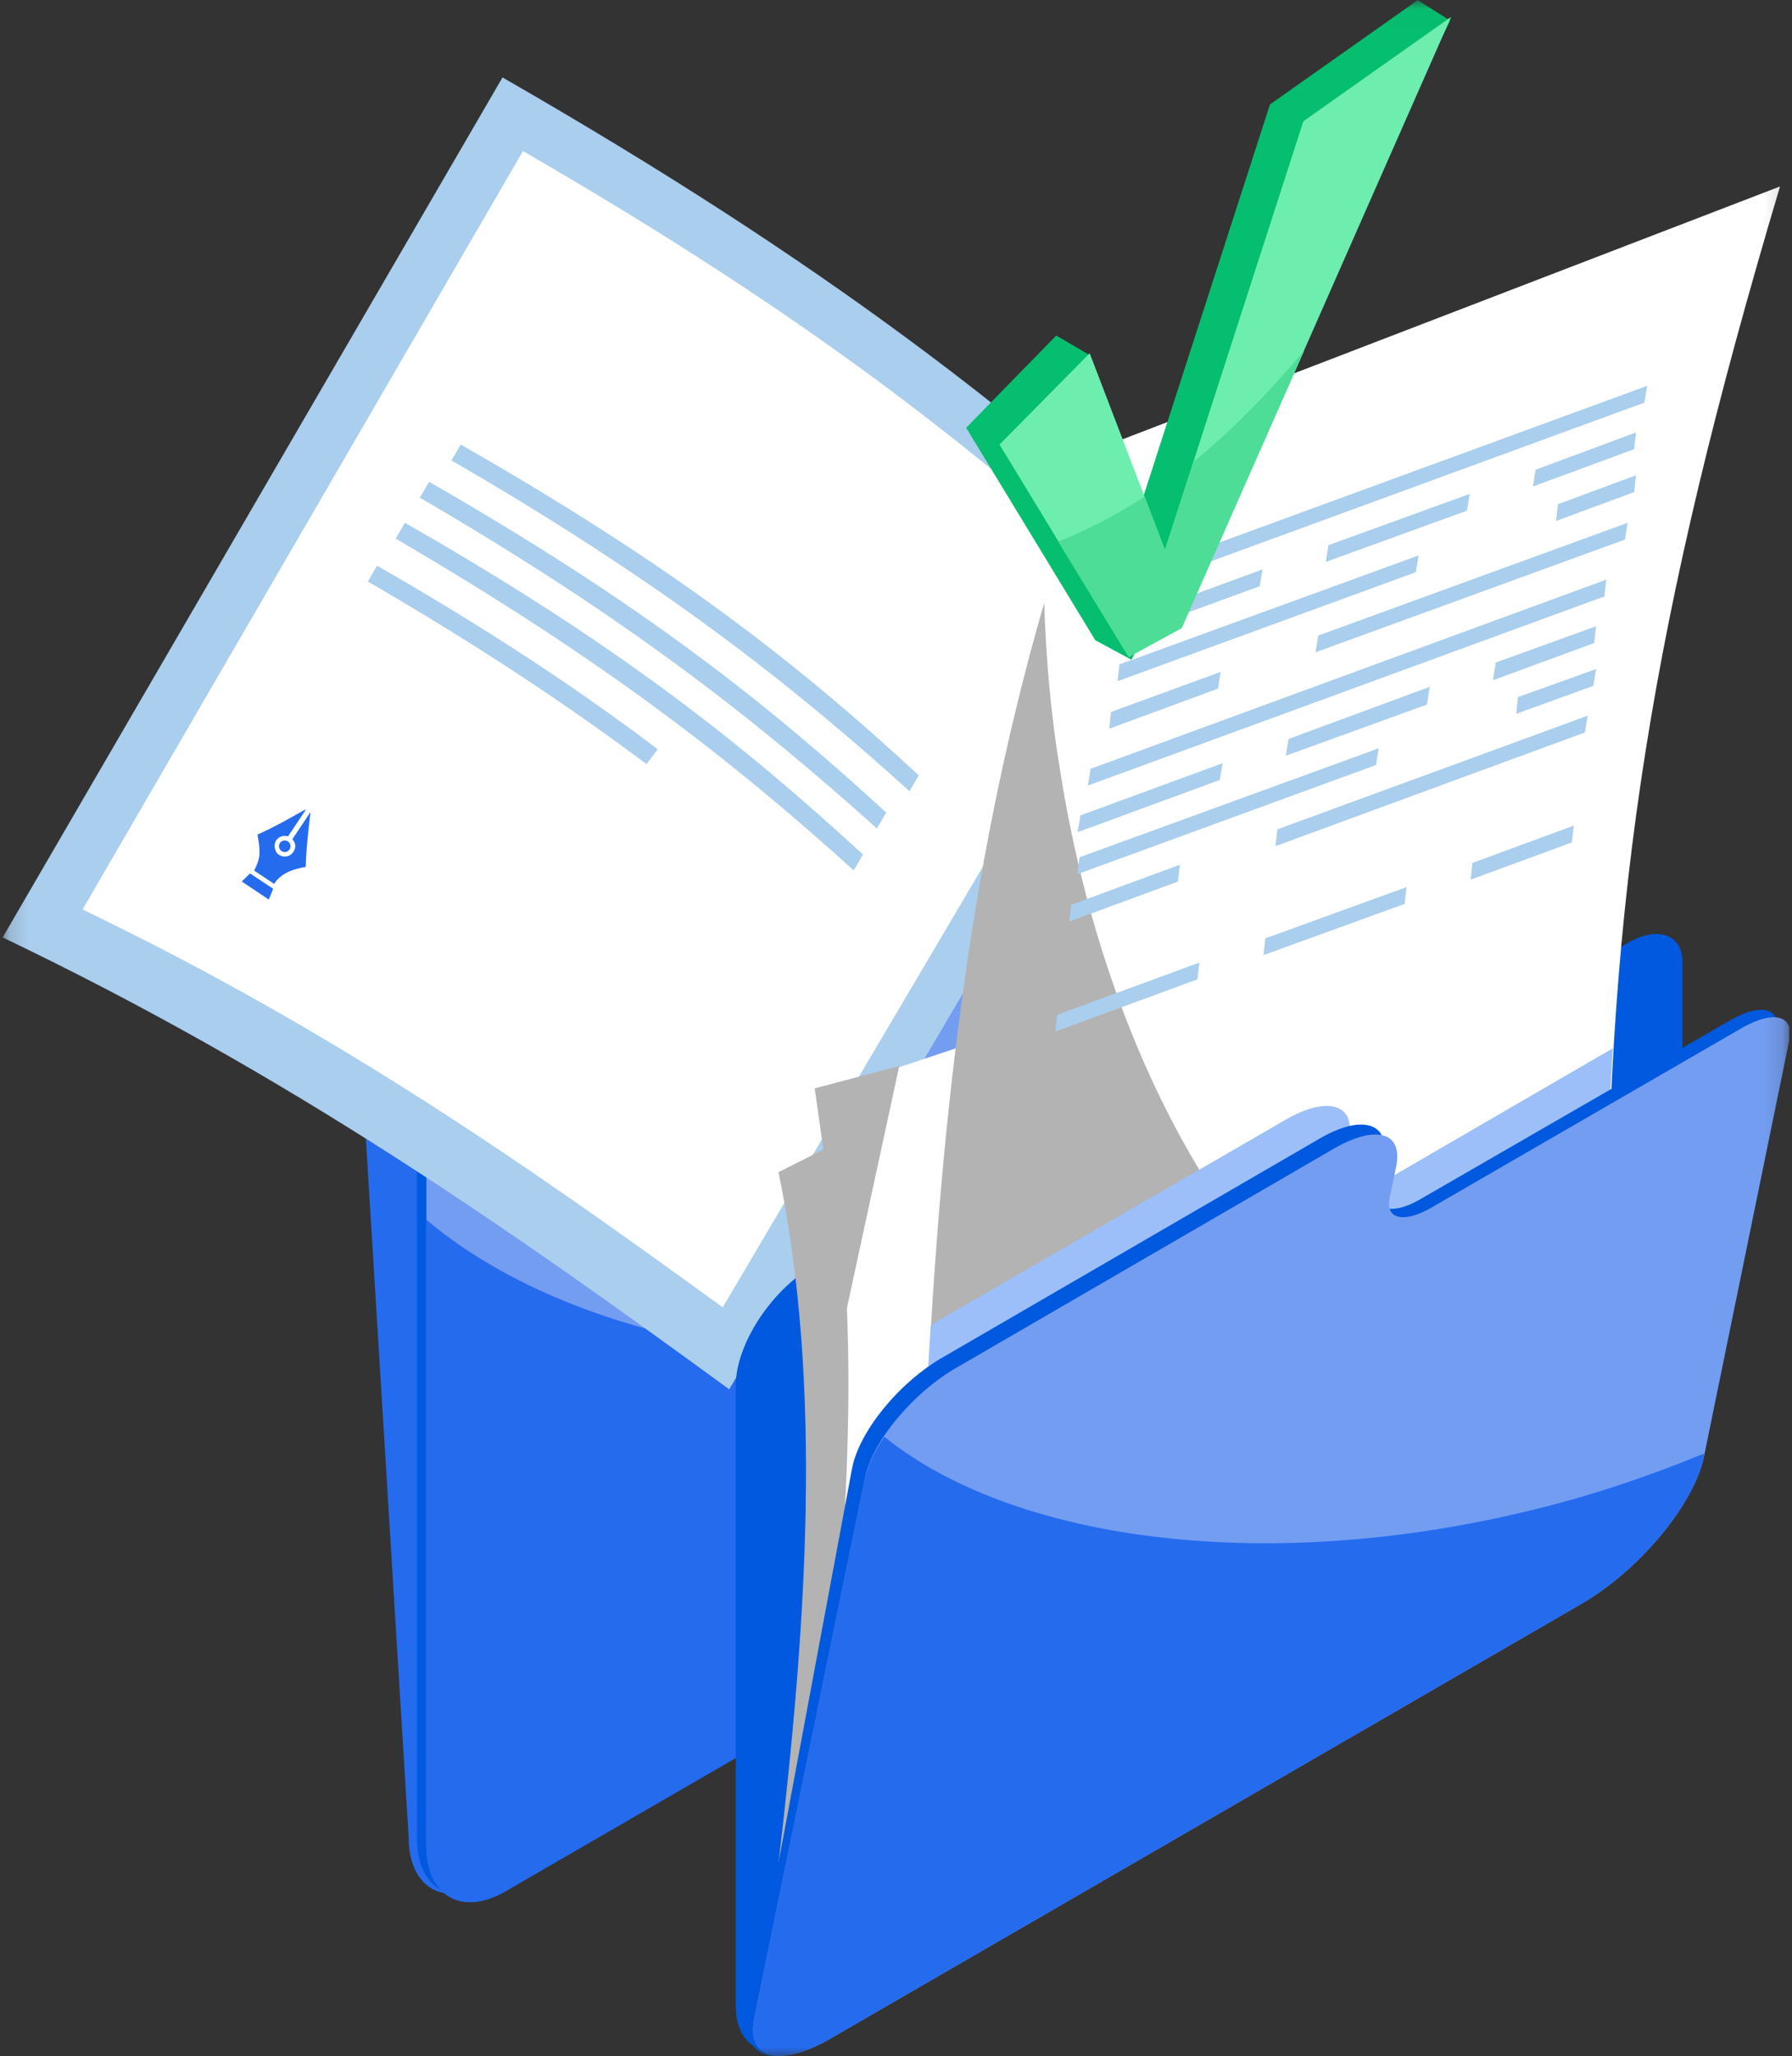
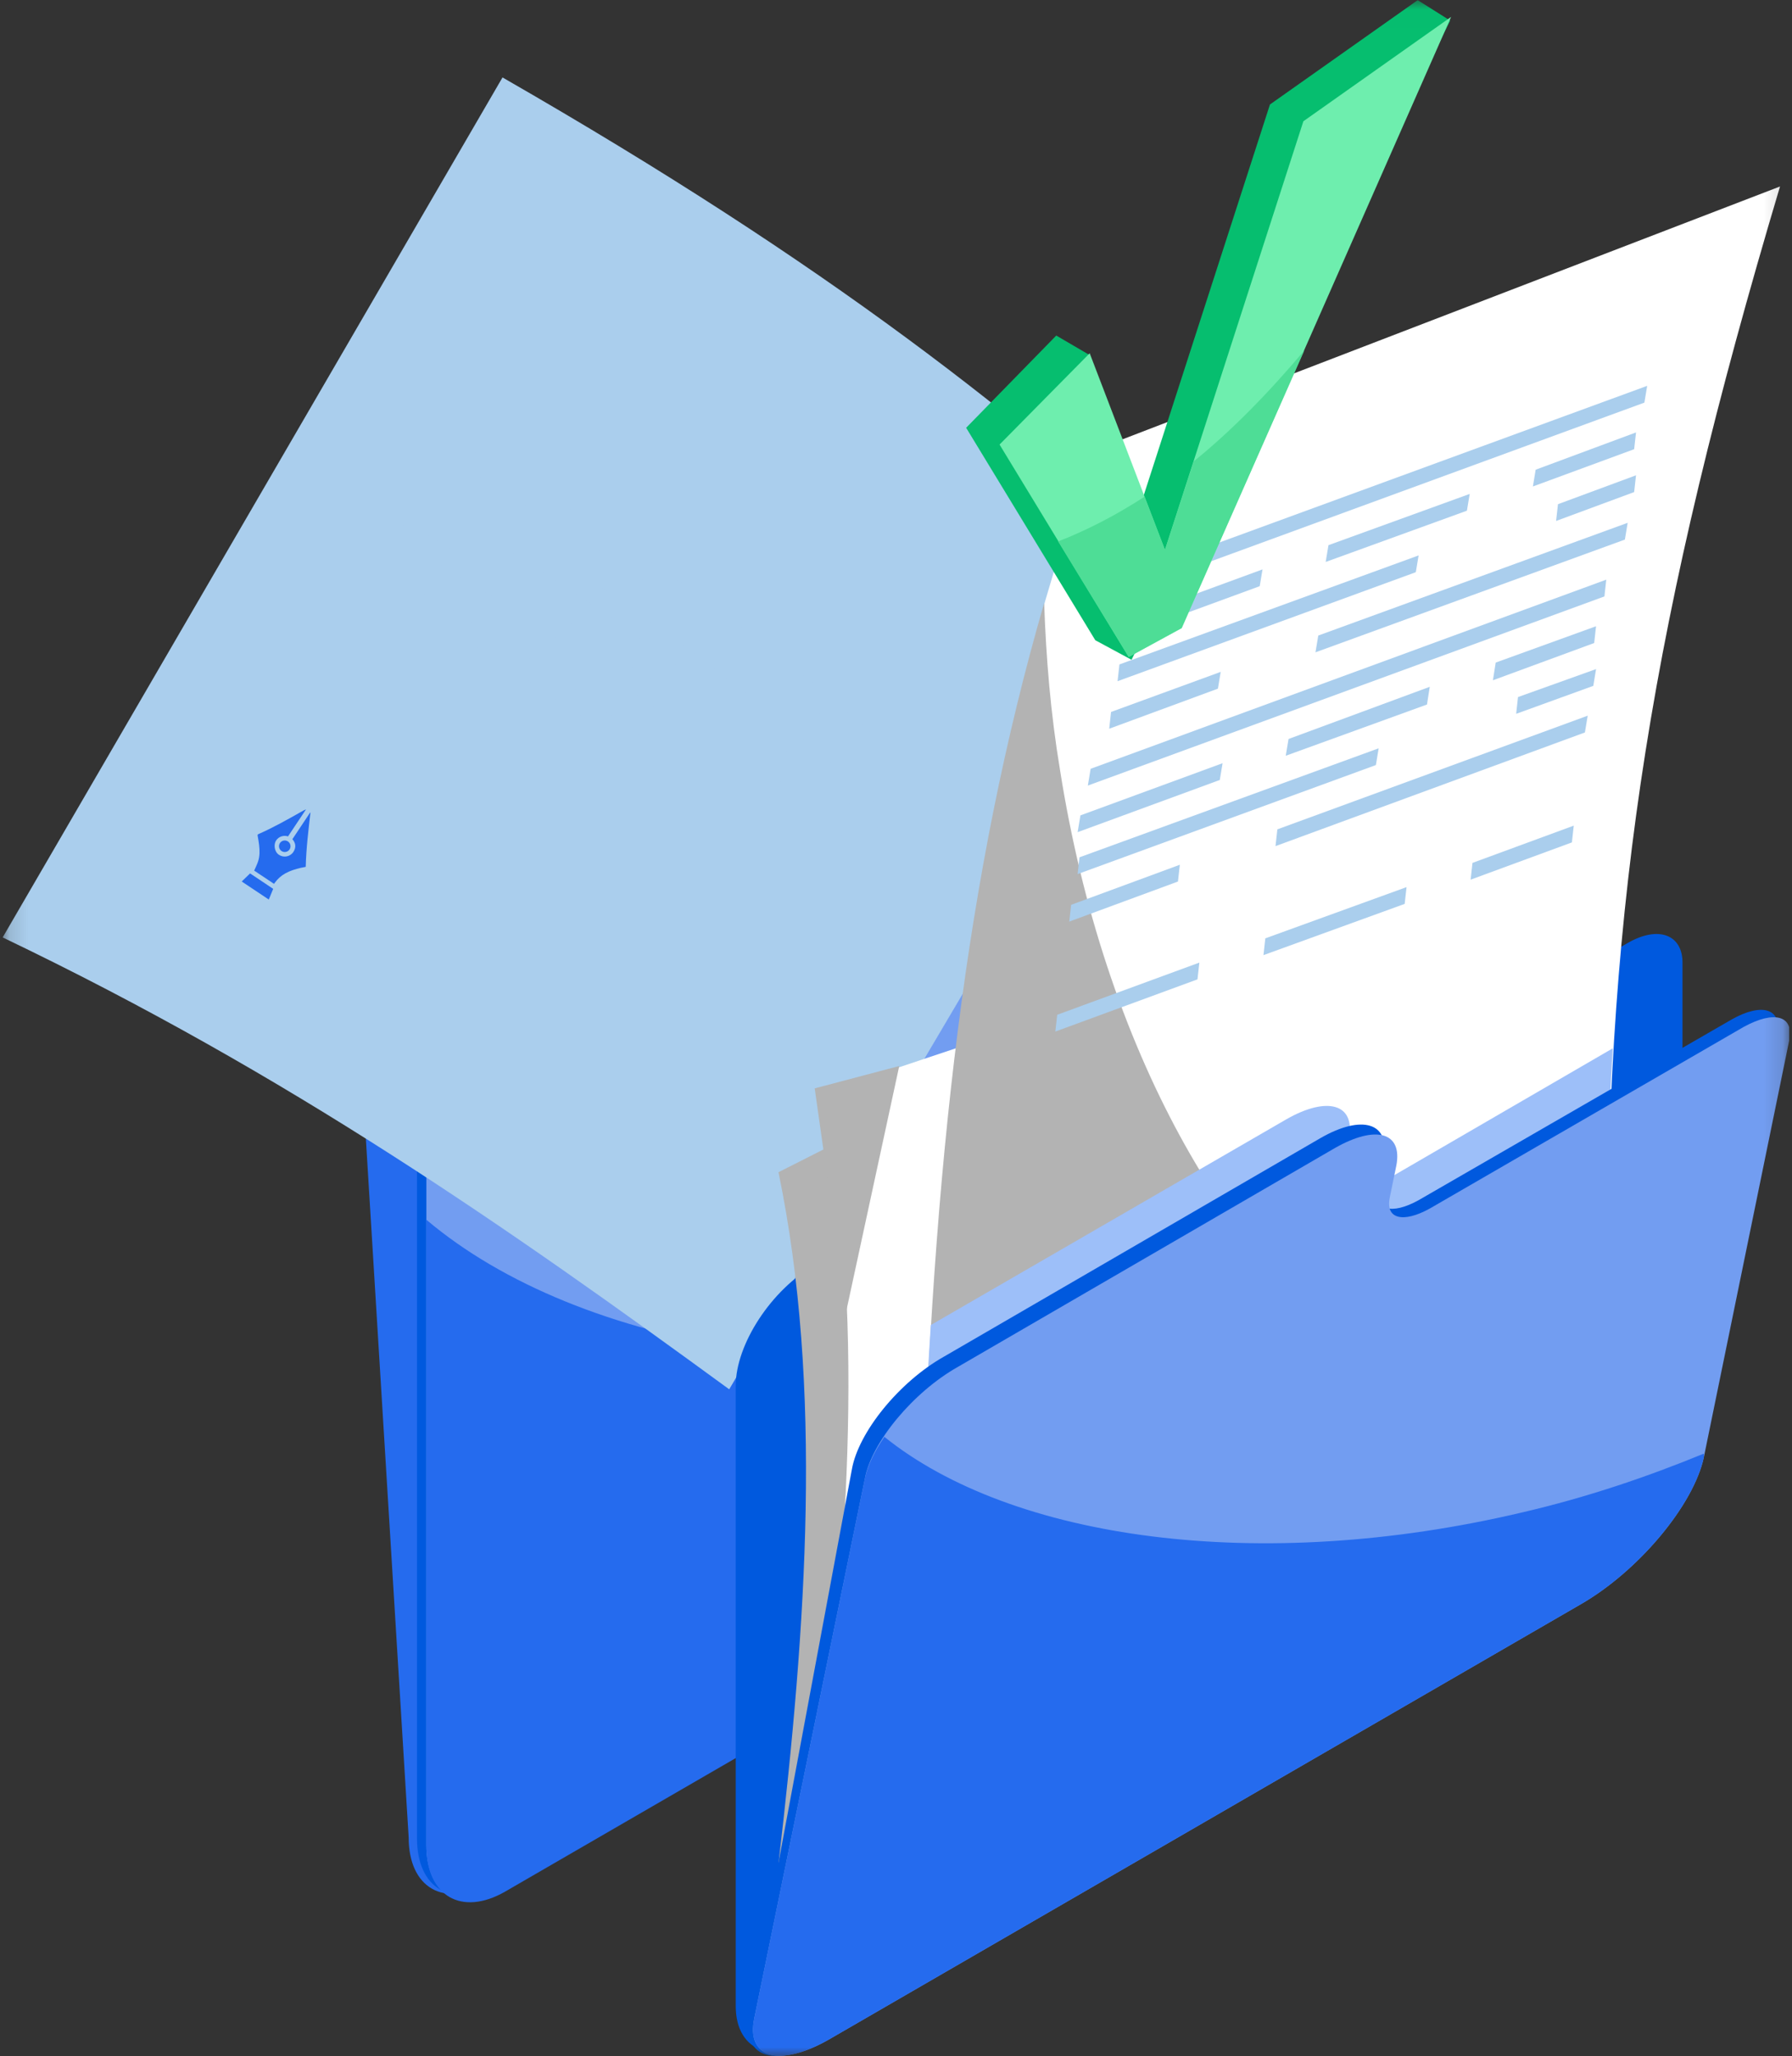
<svg xmlns="http://www.w3.org/2000/svg" width="95" height="109" viewBox="0 0 95 109" fill="none">
  <rect x="0" y="0" width="95" height="109" fill="#333333" stroke="none" />
  <g clip-path="url(#clip0_777_101458)">
    <g clip-path="url(#clip1_777_101458)">
      <mask id="mask0_777_101458" style="mask-type:luminance" maskUnits="userSpaceOnUse" x="0" y="0" width="95" height="110">
        <path d="M0.14 0.007H94.857V109.007H0.14V0.007Z" fill="white" />
      </mask>
      <g mask="url(#mask0_777_101458)">
        <path d="M46.538 48.16C45.307 48.901 44.273 48.308 44.273 46.876V44.802C44.273 42.629 42.746 41.739 40.825 42.826L23.093 53.099C21.024 54.284 19.35 57.198 19.35 59.618L21.665 97.4C21.665 100.067 23.536 101.154 25.851 99.82L61.167 79.373C63.925 77.793 66.142 73.941 66.142 70.78L63.827 41.097C63.827 39.468 62.694 38.826 61.266 39.616L46.538 48.16Z" fill="#256BEE" />
        <path d="M49.296 50.285C48.065 51.025 47.03 50.433 47.03 49V46.926C47.03 44.753 45.504 43.864 43.583 44.951L25.851 55.223C23.782 56.409 22.107 59.323 22.107 61.693V97.451C22.107 100.117 23.979 101.204 26.294 99.871L61.61 79.424C64.368 77.844 66.585 73.991 66.585 70.83V43.173C66.585 41.543 65.452 40.901 64.023 41.691L49.296 50.285Z" fill="#0059DE" />
        <path d="M49.79 50.629C48.559 51.37 47.525 50.777 47.525 49.345V47.271C47.525 45.098 45.998 44.209 44.077 45.295L26.345 55.568C24.276 56.753 22.602 59.667 22.602 62.038V97.795C22.602 100.462 24.473 101.549 26.788 100.215L62.104 79.768C64.862 78.188 67.079 74.336 67.079 71.175V43.517C67.079 41.888 65.946 41.245 64.518 42.036L49.79 50.629Z" fill="#729DF1" />
        <path d="M62.597 70.583C64.124 70.237 65.601 69.891 67.079 69.447V71.225C67.079 74.386 64.862 78.238 62.104 79.819L26.788 100.265C24.473 101.599 22.602 100.512 22.602 97.845V64.656C30.729 71.521 46.145 74.188 62.597 70.583Z" fill="#256BEE" />
-         <path d="M27.722 58.235L33.633 54.778L33.436 60.408L27.525 63.816L27.722 58.235Z" fill="#191919" />
+         <path d="M27.722 58.235L33.633 54.778L33.436 60.408L27.722 58.235Z" fill="#191919" />
        <path d="M58.113 73.448L62.595 70.83V67.62C62.595 67.225 62.349 67.126 62.054 67.323L58.704 69.249C58.359 69.447 58.163 69.842 58.163 70.188V73.448H58.113ZM59.246 71.176V70.534L61.463 69.249V69.892L59.246 71.176Z" fill="#C39065" />
        <path d="M58.113 68.361C58.113 68.756 58.359 68.854 58.655 68.706L62.004 66.78C62.349 66.582 62.546 66.187 62.546 65.792V63.224C62.546 62.829 62.3 62.73 62.004 62.878L58.655 64.805C58.31 65.002 58.113 65.397 58.113 65.792V68.361ZM61.463 65.447L59.246 66.731V66.089L61.463 64.805V65.447Z" fill="#C39065" />
        <path d="M62.595 58.482L62.054 58.828L61.463 59.421V61.001L59.246 62.285V60.458L58.113 61.1V63.915C58.113 64.31 58.359 64.409 58.655 64.261L62.004 62.335C62.349 62.137 62.546 61.742 62.546 61.347V58.482H62.595Z" fill="#C39065" />
        <path d="M59.246 58.532L58.113 59.174V60.606L59.246 59.965V58.532Z" fill="#C39065" />
        <path d="M59.444 56.359L59.197 56.507V54.483L58.065 55.124V58.779L59.542 57.94C59.887 57.742 60.133 57.545 60.281 57.051L61.167 54.927L61.414 54.779V56.557L62.005 56.507L62.547 56.162V53.149C62.547 52.754 62.3 52.655 62.005 52.853L60.971 53.445C60.626 53.643 60.379 53.84 60.232 54.334L59.444 56.359Z" fill="#C39065" />
        <path d="M63.827 31.022C54.075 22.033 43.928 14.033 26.64 4.105L0.141 49.691C15.311 56.951 26.886 65.051 38.658 73.644L63.827 31.022Z" fill="#AACEED" />
-         <path d="M60.478 31.764C51.859 23.861 42.944 16.799 27.724 8.008L4.377 48.21C17.725 54.63 27.921 61.742 38.314 69.299L60.478 31.764Z" fill="white" />
        <path d="M23.932 24.404L24.424 23.565C35.753 30.035 42.353 35.221 48.707 41.098L48.214 41.937C41.762 36.11 35.014 30.825 23.932 24.404Z" fill="#AACEED" />
        <path d="M22.256 26.38L22.748 25.54C34.028 32.01 40.628 37.245 46.982 43.073L46.489 43.913C40.037 38.134 33.289 32.8 22.256 26.38Z" fill="#AACEED" />
        <path d="M20.975 28.552L21.467 27.713C32.796 34.183 39.347 39.418 45.75 45.295L45.257 46.135C38.805 40.307 32.057 35.022 20.975 28.552Z" fill="#AACEED" />
        <path d="M15.265 44.603C15.405 44.696 15.444 44.886 15.35 45.027C15.256 45.168 15.067 45.206 14.926 45.112C14.786 45.018 14.748 44.829 14.841 44.688C14.935 44.547 15.125 44.509 15.265 44.603Z" fill="#256BEE" />
        <path d="M16.208 45.95C16.119 45.968 16.032 45.983 15.944 46.003C15.663 46.07 15.387 46.152 15.133 46.292C14.904 46.418 14.717 46.587 14.565 46.798C14.553 46.816 14.54 46.833 14.526 46.85C14.168 46.612 13.815 46.377 13.475 46.15C13.544 45.992 13.623 45.836 13.679 45.671C13.777 45.384 13.77 45.087 13.736 44.789C13.717 44.624 13.687 44.461 13.658 44.297C13.651 44.253 13.659 44.231 13.702 44.213C14.493 43.866 15.243 43.44 15.994 43.017C16.067 42.975 16.14 42.934 16.223 42.904C16.176 42.974 16.129 43.045 16.083 43.114C15.811 43.521 15.54 43.928 15.269 44.335C15.04 44.259 14.778 44.341 14.638 44.551C14.498 44.761 14.538 45.145 14.79 45.313C15.042 45.481 15.384 45.413 15.552 45.16C15.72 44.908 15.667 44.667 15.5 44.485C15.719 44.154 15.94 43.824 16.16 43.494C16.246 43.365 16.332 43.236 16.418 43.107C16.43 43.09 16.443 43.073 16.46 43.059C16.349 44.018 16.232 44.975 16.208 45.949L16.208 45.95Z" fill="#256BEE" />
        <path d="M13.257 46.298L12.815 46.726L14.249 47.682L14.483 47.116L13.257 46.298Z" fill="#256BEE" />
        <path d="M34.275 40.505C30.186 37.443 25.458 34.282 19.498 30.825L19.991 29.985C26.098 33.492 30.827 36.653 34.866 39.715L34.275 40.505Z" fill="#AACEED" />
        <path d="M69.69 59.618C68.261 60.408 67.129 60.013 67.129 58.729V56.803C67.129 54.778 65.404 54.185 63.237 55.42L43.24 67.026C40.876 68.36 39.004 71.274 39.004 73.447V106.339C39.004 108.809 41.122 109.55 43.732 108.019L83.579 84.954C86.683 83.176 89.195 79.373 89.195 76.46V51.025C89.195 49.543 87.914 49.049 86.289 49.987L69.69 59.618Z" fill="#0059DE" />
        <path d="M41.27 98.783C42.747 86.189 43.634 73.546 41.27 62.137L80.871 42.085C80.871 42.085 76.339 86.782 76.339 86.189C76.339 85.547 41.27 98.783 41.27 98.783Z" fill="#B3B3B3" />
        <path d="M43.435 94.586C44.962 81.992 45.898 69.348 43.583 57.94L82.987 44.753C82.987 44.753 78.603 82.683 78.603 82.091C78.554 81.449 43.435 94.586 43.435 94.586Z" fill="white" />
        <path d="M94.365 9.885L58.015 23.862C51.957 40.555 49.642 57.742 48.853 81.745L85.204 67.768C85.204 47.667 87.568 32.653 94.365 9.885Z" fill="white" />
        <path d="M56.193 40.801C55.7 37.838 55.454 34.875 55.355 31.961C51.218 46.234 49.445 61.594 48.853 81.744L73.087 72.41C65.157 67.224 58.508 55.519 56.193 40.801Z" fill="#B3B3B3" />
        <path d="M87.323 20.453L59.937 30.479L59.789 31.368L87.174 21.342L87.323 20.453Z" fill="#AACEED" />
        <path d="M66.93 30.183L59.394 32.948L59.246 33.837L66.782 31.072L66.93 30.183Z" fill="#AACEED" />
        <path d="M70.279 29.788L77.766 27.071L77.914 26.182L70.427 28.898L70.279 29.788Z" fill="#AACEED" />
        <path d="M81.411 24.898L81.264 25.787L86.632 23.811L86.731 22.922L81.411 24.898Z" fill="#AACEED" />
        <path d="M75.205 29.442L59.345 35.22L59.246 36.109L75.057 30.331L75.205 29.442Z" fill="#AACEED" />
        <path d="M82.593 26.726L82.494 27.615L86.632 26.084L86.73 25.195L82.593 26.726Z" fill="#AACEED" />
        <path d="M64.713 35.615L58.901 37.739L58.803 38.628L64.566 36.504L64.713 35.615Z" fill="#AACEED" />
        <path d="M69.886 33.689L69.738 34.578L86.14 28.602L86.288 27.713L69.886 33.689Z" fill="#AACEED" />
        <path d="M85.154 30.726L57.818 40.752L57.67 41.641L85.056 31.615L85.154 30.726Z" fill="#AACEED" />
        <path d="M64.813 40.456L57.277 43.222L57.129 44.111L64.665 41.345L64.813 40.456Z" fill="#AACEED" />
        <path d="M68.162 40.061L75.649 37.345L75.797 36.406L68.31 39.172L68.162 40.061Z" fill="#AACEED" />
        <path d="M79.293 35.122L79.144 36.06L84.513 34.085L84.612 33.196L79.293 35.122Z" fill="#AACEED" />
        <path d="M63.582 51.025L56.046 53.791L55.947 54.68L63.483 51.914L63.582 51.025Z" fill="#AACEED" />
        <path d="M66.981 50.629L74.467 47.913L74.566 47.024L67.079 49.74L66.981 50.629Z" fill="#AACEED" />
        <path d="M78.061 45.74L77.963 46.629L83.332 44.654L83.43 43.765L78.061 45.74Z" fill="#AACEED" />
        <path d="M73.088 39.666L57.227 45.444L57.129 46.333L72.94 40.554L73.088 39.666Z" fill="#AACEED" />
        <path d="M80.475 36.949L80.377 37.838L84.466 36.356L84.613 35.467L80.475 36.949Z" fill="#AACEED" />
        <path d="M62.547 45.839L56.784 47.963L56.685 48.852L62.448 46.728L62.547 45.839Z" fill="#AACEED" />
        <path d="M67.718 43.962L67.619 44.851L84.021 38.826L84.169 37.937L67.718 43.962Z" fill="#AACEED" />
        <path d="M71.216 61.989L71.511 60.31C71.856 58.532 70.378 58.087 68.211 59.322L49.346 70.237C49.1 73.891 48.953 77.743 48.805 81.744L85.155 67.767C85.155 63.52 85.253 59.519 85.5 55.568L73.334 62.631C71.955 63.421 71.019 63.125 71.216 61.989Z" fill="#9DBFF9" />
        <path d="M75.206 63.619C73.778 64.409 72.842 64.162 73.039 62.977L73.334 61.298C73.679 59.52 72.201 59.075 70.034 60.31L50.037 71.916C47.672 73.25 45.505 75.917 45.16 77.892L39.742 106.933C39.348 109.106 41.121 109.649 43.732 108.118L83.579 85.054C86.682 83.276 89.539 79.72 90.032 77.201L94.218 54.779C94.465 53.445 93.381 53.149 91.805 54.038L75.206 63.619Z" fill="#0059DE" />
        <path d="M75.796 64.063C74.368 64.853 73.432 64.606 73.678 63.471L74.023 61.791C74.368 60.013 72.939 59.618 70.772 60.853L50.775 72.459C48.41 73.793 46.194 76.46 45.849 78.386L39.988 106.981C39.545 109.105 41.318 109.599 43.928 108.117L83.775 85.053C86.878 83.275 89.784 79.769 90.326 77.25L94.858 55.124C95.104 53.84 94.07 53.543 92.444 54.432L75.796 64.063Z" fill="#729DF1" />
        <path d="M80.722 80.164C66.733 83.473 53.632 81.597 46.884 76.164C46.342 76.954 45.997 77.695 45.849 78.386L39.988 106.982C39.545 109.106 41.318 109.6 43.928 108.118L83.775 85.054C86.878 83.275 89.784 79.769 90.326 77.25V77.053C87.322 78.288 84.12 79.374 80.722 80.164Z" fill="#256BEE" />
        <path d="M47.672 56.507L44.864 69.496L43.19 57.692L47.672 56.507Z" fill="#B3B3B3" />
        <path d="M51.219 22.676L58.065 33.937L59.986 34.974L76.88 1.093L75.157 0.007L67.325 5.538L59.986 28.257L57.77 18.824L55.996 17.787L51.219 22.676Z" fill="#06BE6F" />
        <path d="M52.99 23.565L59.837 34.825L62.644 33.294L76.928 0.896L69.097 6.427L61.758 29.146L57.768 18.725L52.99 23.565Z" fill="#6EEEAE" />
        <path d="M63.285 24.454L61.758 29.146L60.675 26.331C59.148 27.318 57.621 28.109 56.094 28.701L59.837 34.825L62.645 33.294L69.146 18.577C67.275 20.799 65.304 22.824 63.285 24.454Z" fill="#4EDD96" />
      </g>
    </g>
  </g>
  <defs>
    <clipPath id="clip0_777_101458">
      <rect width="95" height="109" fill="white" transform="translate(0 0.007)" />
    </clipPath>
    <clipPath id="clip1_777_101458">
      <rect width="94.717" height="109" fill="white" transform="translate(0.141 0.007)" />
    </clipPath>
  </defs>
</svg>